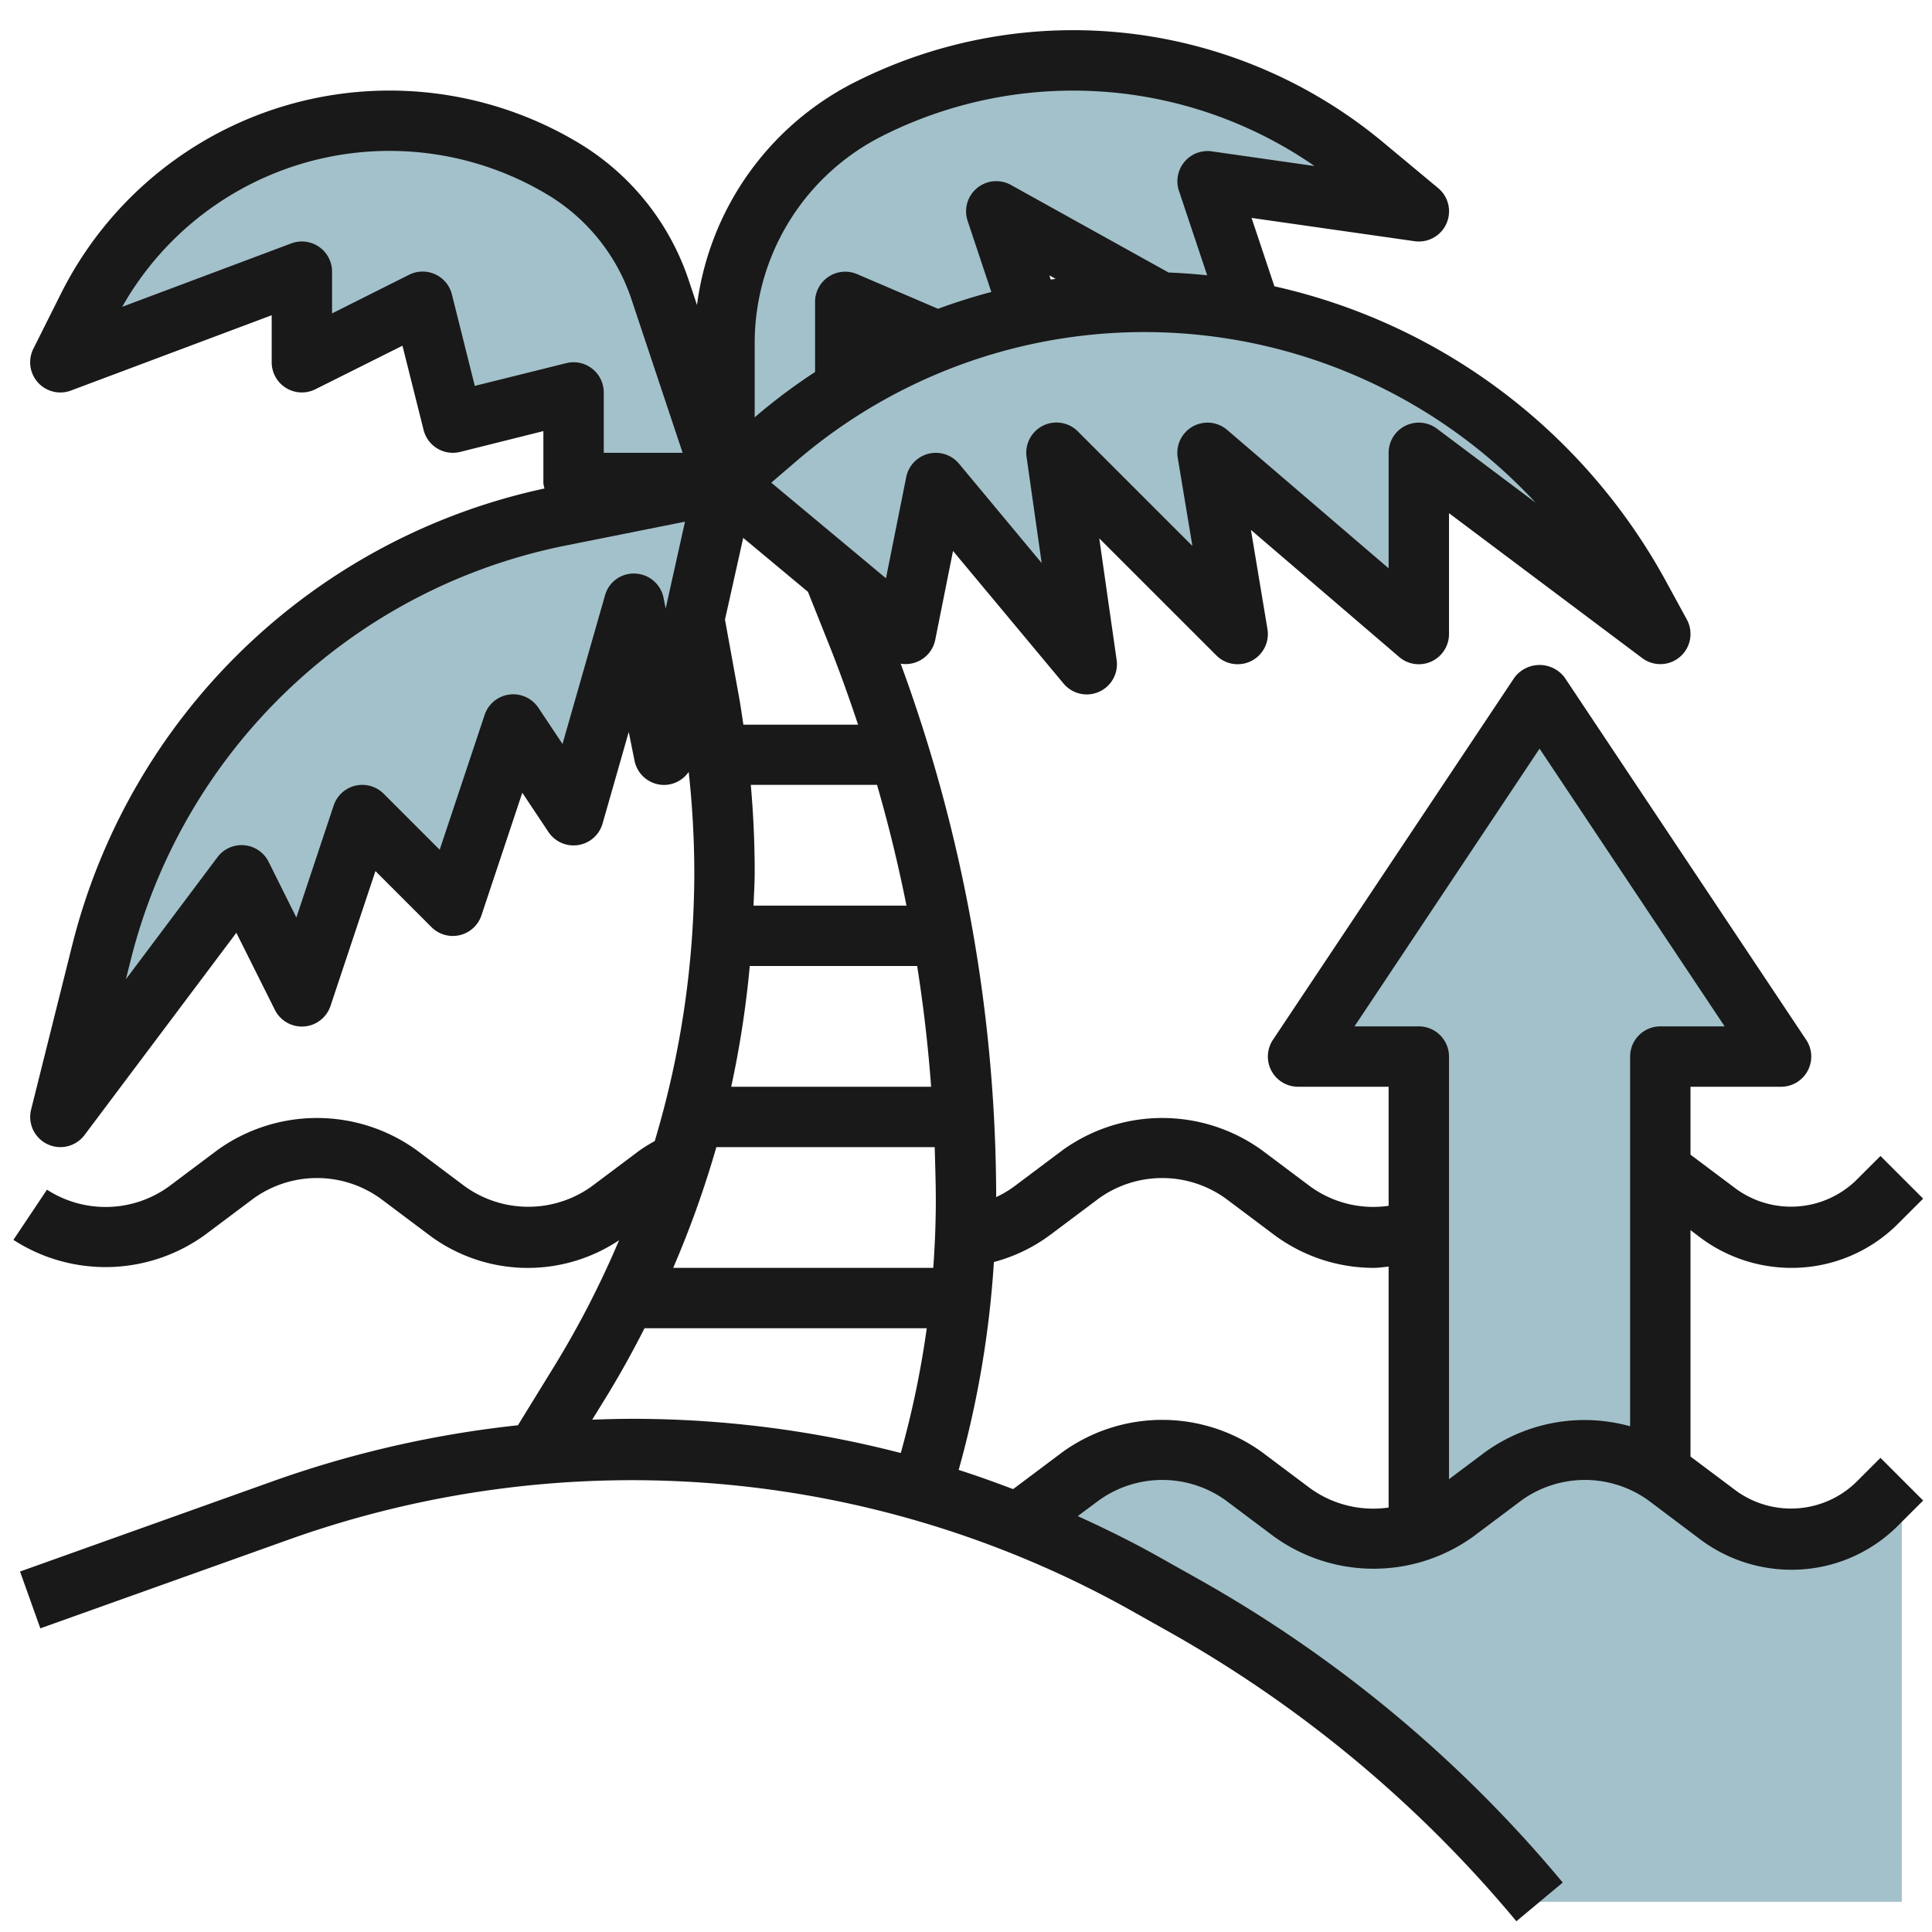
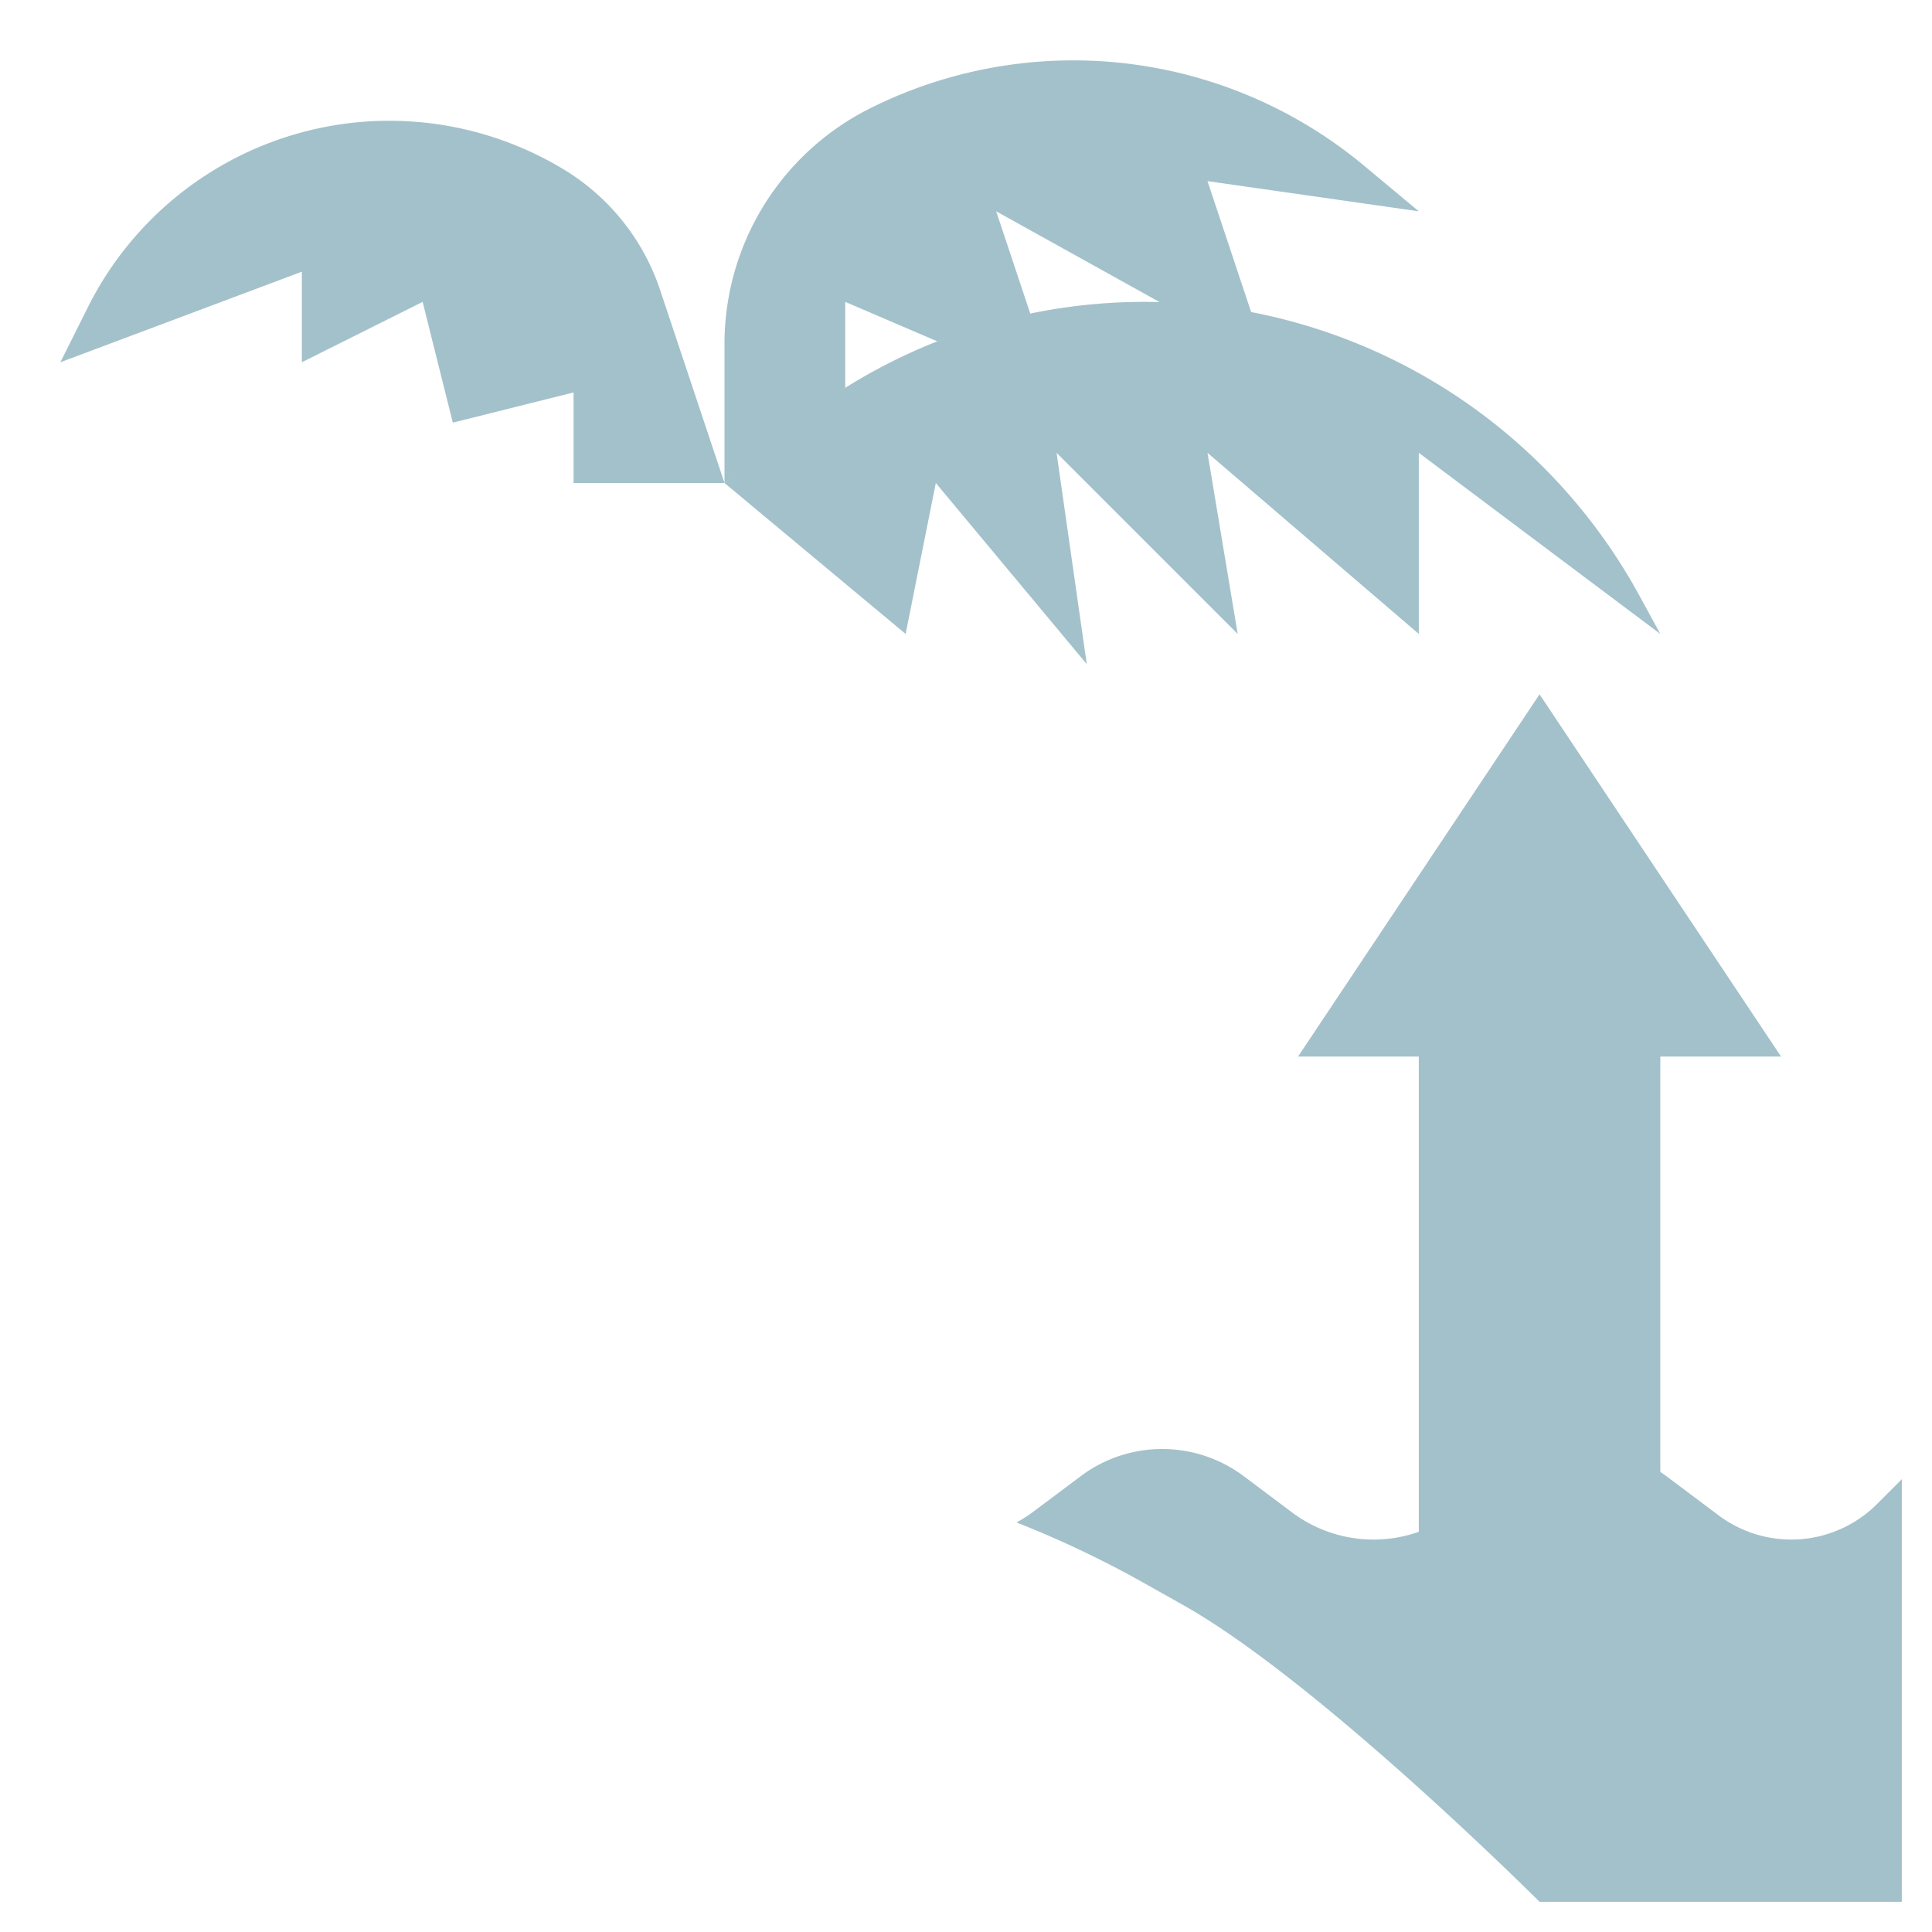
<svg xmlns="http://www.w3.org/2000/svg" id="Layer_3" height="512" viewBox="0 0 64 64" width="512" data-name="Layer 3">
  <g fill="#a3c1ca">
    <path d="m55 51v-16h4l-8-12-8 12h4v16" />
    <path d="m28 12.846v-2.846l3.049 1.307 3.08-.92-1.129-3.387 5.413 3.007 3.049.38-1.462-4.387 7 1-1.815-1.512a15.045 15.045 0 0 0 -9.633-3.488 15.041 15.041 0 0 0 -6.729 1.589 8.722 8.722 0 0 0 -4.823 7.803v4.608z" />
    <path d="m24 16 1.753-1.5a18.681 18.681 0 0 1 12.157-4.5 18.68 18.68 0 0 1 16.4 9.735l.69 1.265-8-6v6l-7-6 1 6-6-6 1 7-5-6-1 5z" />
    <path d="m24 16-2.135-6.4a7.4 7.4 0 0 0 -3.211-4 11.175 11.175 0 0 0 -5.749-1.6 11.172 11.172 0 0 0 -9.993 6.176l-.912 1.824 8-3v3l4-2 1 4 4-1v3z" />
-     <path d="m24 16-5.459 1.092a19.61 19.61 0 0 0 -8.2 3.751 19.614 19.614 0 0 0 -6.983 10.726l-1.358 5.431 6-8 2 4 2-6 3 3 2-6 2 3 2-7 1 5z" />
    <path d="m62.176 49.825a4.014 4.014 0 0 1 -5.246.372l-1.73-1.297a4.5 4.5 0 0 0 -5.4 0l-1.6 1.2a4.5 4.5 0 0 1 -5.4 0l-1.6-1.2a4.5 4.5 0 0 0 -5.4 0l-1.6 1.2a4.533 4.533 0 0 1 -.527.333 34.312 34.312 0 0 1 4.2 1.994l1.323.744c4.497 2.529 11.804 9.829 11.804 9.829h12v-14z" />
  </g>
-   <path d="m56.33 41a5.039 5.039 0 0 0 3.008 1 4.973 4.973 0 0 0 3.544-1.469l.825-.824-1.414-1.414-.825.824a3.1 3.1 0 0 1 -3.938.28l-1.53-1.147v-2.25h3a1 1 0 0 0 .832-1.555l-8-12a1.039 1.039 0 0 0 -1.664 0l-8 12a1 1 0 0 0 .832 1.555h3v3.944a3.556 3.556 0 0 1 -2.6-.644l-1.6-1.2a5.645 5.645 0 0 0 -6.6 0l-1.6 1.2a3.481 3.481 0 0 1 -.6.355 51.422 51.422 0 0 0 -3.164-17.67 1 1 0 0 0 1.144-.785l.59-2.949 3.662 4.393a1 1 0 0 0 1.758-.782l-.576-4.029 3.879 3.878a1 1 0 0 0 1.693-.872l-.547-3.285 4.91 4.209a1 1 0 0 0 1.651-.763v-4l6.4 4.8a1 1 0 0 0 1.478-1.279l-.69-1.265a19.664 19.664 0 0 0 -12.972-9.772l-.756-2.265 5.4.771a1 1 0 0 0 .782-1.758l-1.817-1.512a16.047 16.047 0 0 0 -17.45-2.026 9.66 9.66 0 0 0 -5.286 7.411l-.275-.825a8.4 8.4 0 0 0 -3.646-4.545 12.172 12.172 0 0 0 -17.15 4.994l-.913 1.824a1 1 0 0 0 1.246 1.384l6.649-2.494v1.557a1 1 0 0 0 1.447.895l2.885-1.443.7 2.791a1 1 0 0 0 1.213.727l2.755-.689v1.719a.918.918 0 0 0 .037.182 20.586 20.586 0 0 0 -15.649 15.144l-1.358 5.432a1 1 0 0 0 1.77.842l5.029-6.7 1.276 2.552a1 1 0 0 0 1.844-.131l1.488-4.465 1.856 1.856a1 1 0 0 0 1.656-.391l1.353-4.06.866 1.3a1 1 0 0 0 1.793-.28l.867-3.034.192.955a1 1 0 0 0 .969.8h.011a1 1 0 0 0 .814-.431 31.185 31.185 0 0 1 .186 3.329 31.137 31.137 0 0 1 -1.311 8.9 5.4 5.4 0 0 0 -.489.3l-1.6 1.2a3.6 3.6 0 0 1 -4.2 0l-1.6-1.2a5.645 5.645 0 0 0 -6.6 0l-1.6 1.2a3.579 3.579 0 0 1 -4.044.11l-1.112 1.662a5.617 5.617 0 0 0 6.356-.172l1.6-1.2a3.6 3.6 0 0 1 4.2 0l1.6 1.2a5.446 5.446 0 0 0 6.308.184 31.232 31.232 0 0 1 -2.129 4.144l-1.222 1.986a35.424 35.424 0 0 0 -8.116 1.853l-8.377 2.992.672 1.882 8.377-2.992a33.822 33.822 0 0 1 27.666 2.351l1.324.744a41.285 41.285 0 0 1 11.529 9.6l1.536-1.282a43.316 43.316 0 0 0 -12.085-10.062l-1.323-.743c-.866-.487-1.756-.922-2.657-1.334l.7-.522a3.6 3.6 0 0 1 4.2 0l1.6 1.2a5.645 5.645 0 0 0 6.6 0l1.6-1.2a3.6 3.6 0 0 1 4.2 0l1.727 1.299a5.039 5.039 0 0 0 3.008 1 4.973 4.973 0 0 0 3.544-1.469l.825-.824-1.414-1.414-.825.824a3.1 3.1 0 0 1 -3.938.28l-1.53-1.147v-7.5zm-25.33-1.234c0 .747-.031 1.491-.084 2.234h-8.616a33.177 33.177 0 0 0 1.43-4h7.233c.016.588.037 1.175.037 1.766zm-6.38-21.948 2.145 1.788.679 1.7c.357.891.678 1.791.981 2.7h-3.8c-.051-.344-.1-.689-.164-1.031l-.445-2.45zm.251 8.182h4.182q.573 1.982.975 4h-5.066c.012-.367.038-.733.038-1.1q0-1.45-.129-2.9zm-.034 6h5.545q.314 1.986.463 4h-6.623a33.183 33.183 0 0 0 .615-4zm22.763-17.8a1 1 0 0 0 -1.6.8v3.826l-5.349-4.585a1 1 0 0 0 -1.637.924l.486 2.921-3.793-3.793a1 1 0 0 0 -1.7.849l.5 3.51-2.739-3.292a1 1 0 0 0 -1.748.444l-.671 3.352-3.8-3.167.855-.733a17.683 17.683 0 0 1 24.469 1.4zm-12.838-5.077.208.115c-.054.008-.109.013-.163.022zm-5.492-4.64a14.046 14.046 0 0 1 14.275 1.017l-3.4-.486a1 1 0 0 0 -1.091 1.306l.935 2.8c-.424-.044-.85-.076-1.279-.093l-5.221-2.9a1 1 0 0 0 -1.435 1.19l.785 2.355c-.6.159-1.187.343-1.765.557l-2.68-1.148a1 1 0 0 0 -1.394.919v2.323a19.341 19.341 0 0 0 -1.9 1.415l-.1.088v-2.434a7.682 7.682 0 0 1 4.27-6.909zm-13.542 8.3-.758-3.03a1 1 0 0 0 -1.417-.652l-2.553 1.281v-1.382a1 1 0 0 0 -1.351-.937l-5.6 2.1a10.173 10.173 0 0 1 14.091-3.713 6.4 6.4 0 0 1 2.777 3.462l1.696 5.088h-2.613v-2a1 1 0 0 0 -1.243-.97zm6.252 7.017a1 1 0 0 0 -.939-.8.987.987 0 0 0 -1 .724l-1.407 4.921-.8-1.2a1 1 0 0 0 -1.781.239l-1.488 4.465-1.856-1.856a1 1 0 0 0 -1.656.391l-1.236 3.71-.917-1.841a1 1 0 0 0 -1.7-.153l-3.029 4.038.157-.626a18.613 18.613 0 0 1 14.409-13.74l3.954-.79-.64 2.877zm-2.362 27.229.464-.754c.457-.742.874-1.5 1.269-2.275h9.349a31.337 31.337 0 0 1 -.861 4.133 35.457 35.457 0 0 0 -8.868-1.133c-.452 0-.903.012-1.353.029zm23.782 2.271-1.6-1.2a5.645 5.645 0 0 0 -6.6 0l-1.6 1.2-.043.028c-.595-.226-1.194-.442-1.8-.635a33.214 33.214 0 0 0 1.167-6.887 5.483 5.483 0 0 0 1.876-.906l1.6-1.2a3.6 3.6 0 0 1 4.2 0l1.6 1.2a5.528 5.528 0 0 0 3.3 1.1c.169 0 .333-.027.5-.043v7.982a3.565 3.565 0 0 1 -2.6-.639zm5.8-1.2-1.2.9v-14a1 1 0 0 0 -1-1h-2.131l6.131-9.2 6.131 9.2h-2.131a1 1 0 0 0 -1 1v12.247a5.634 5.634 0 0 0 -4.8.853z" fill="#191919" />
</svg>